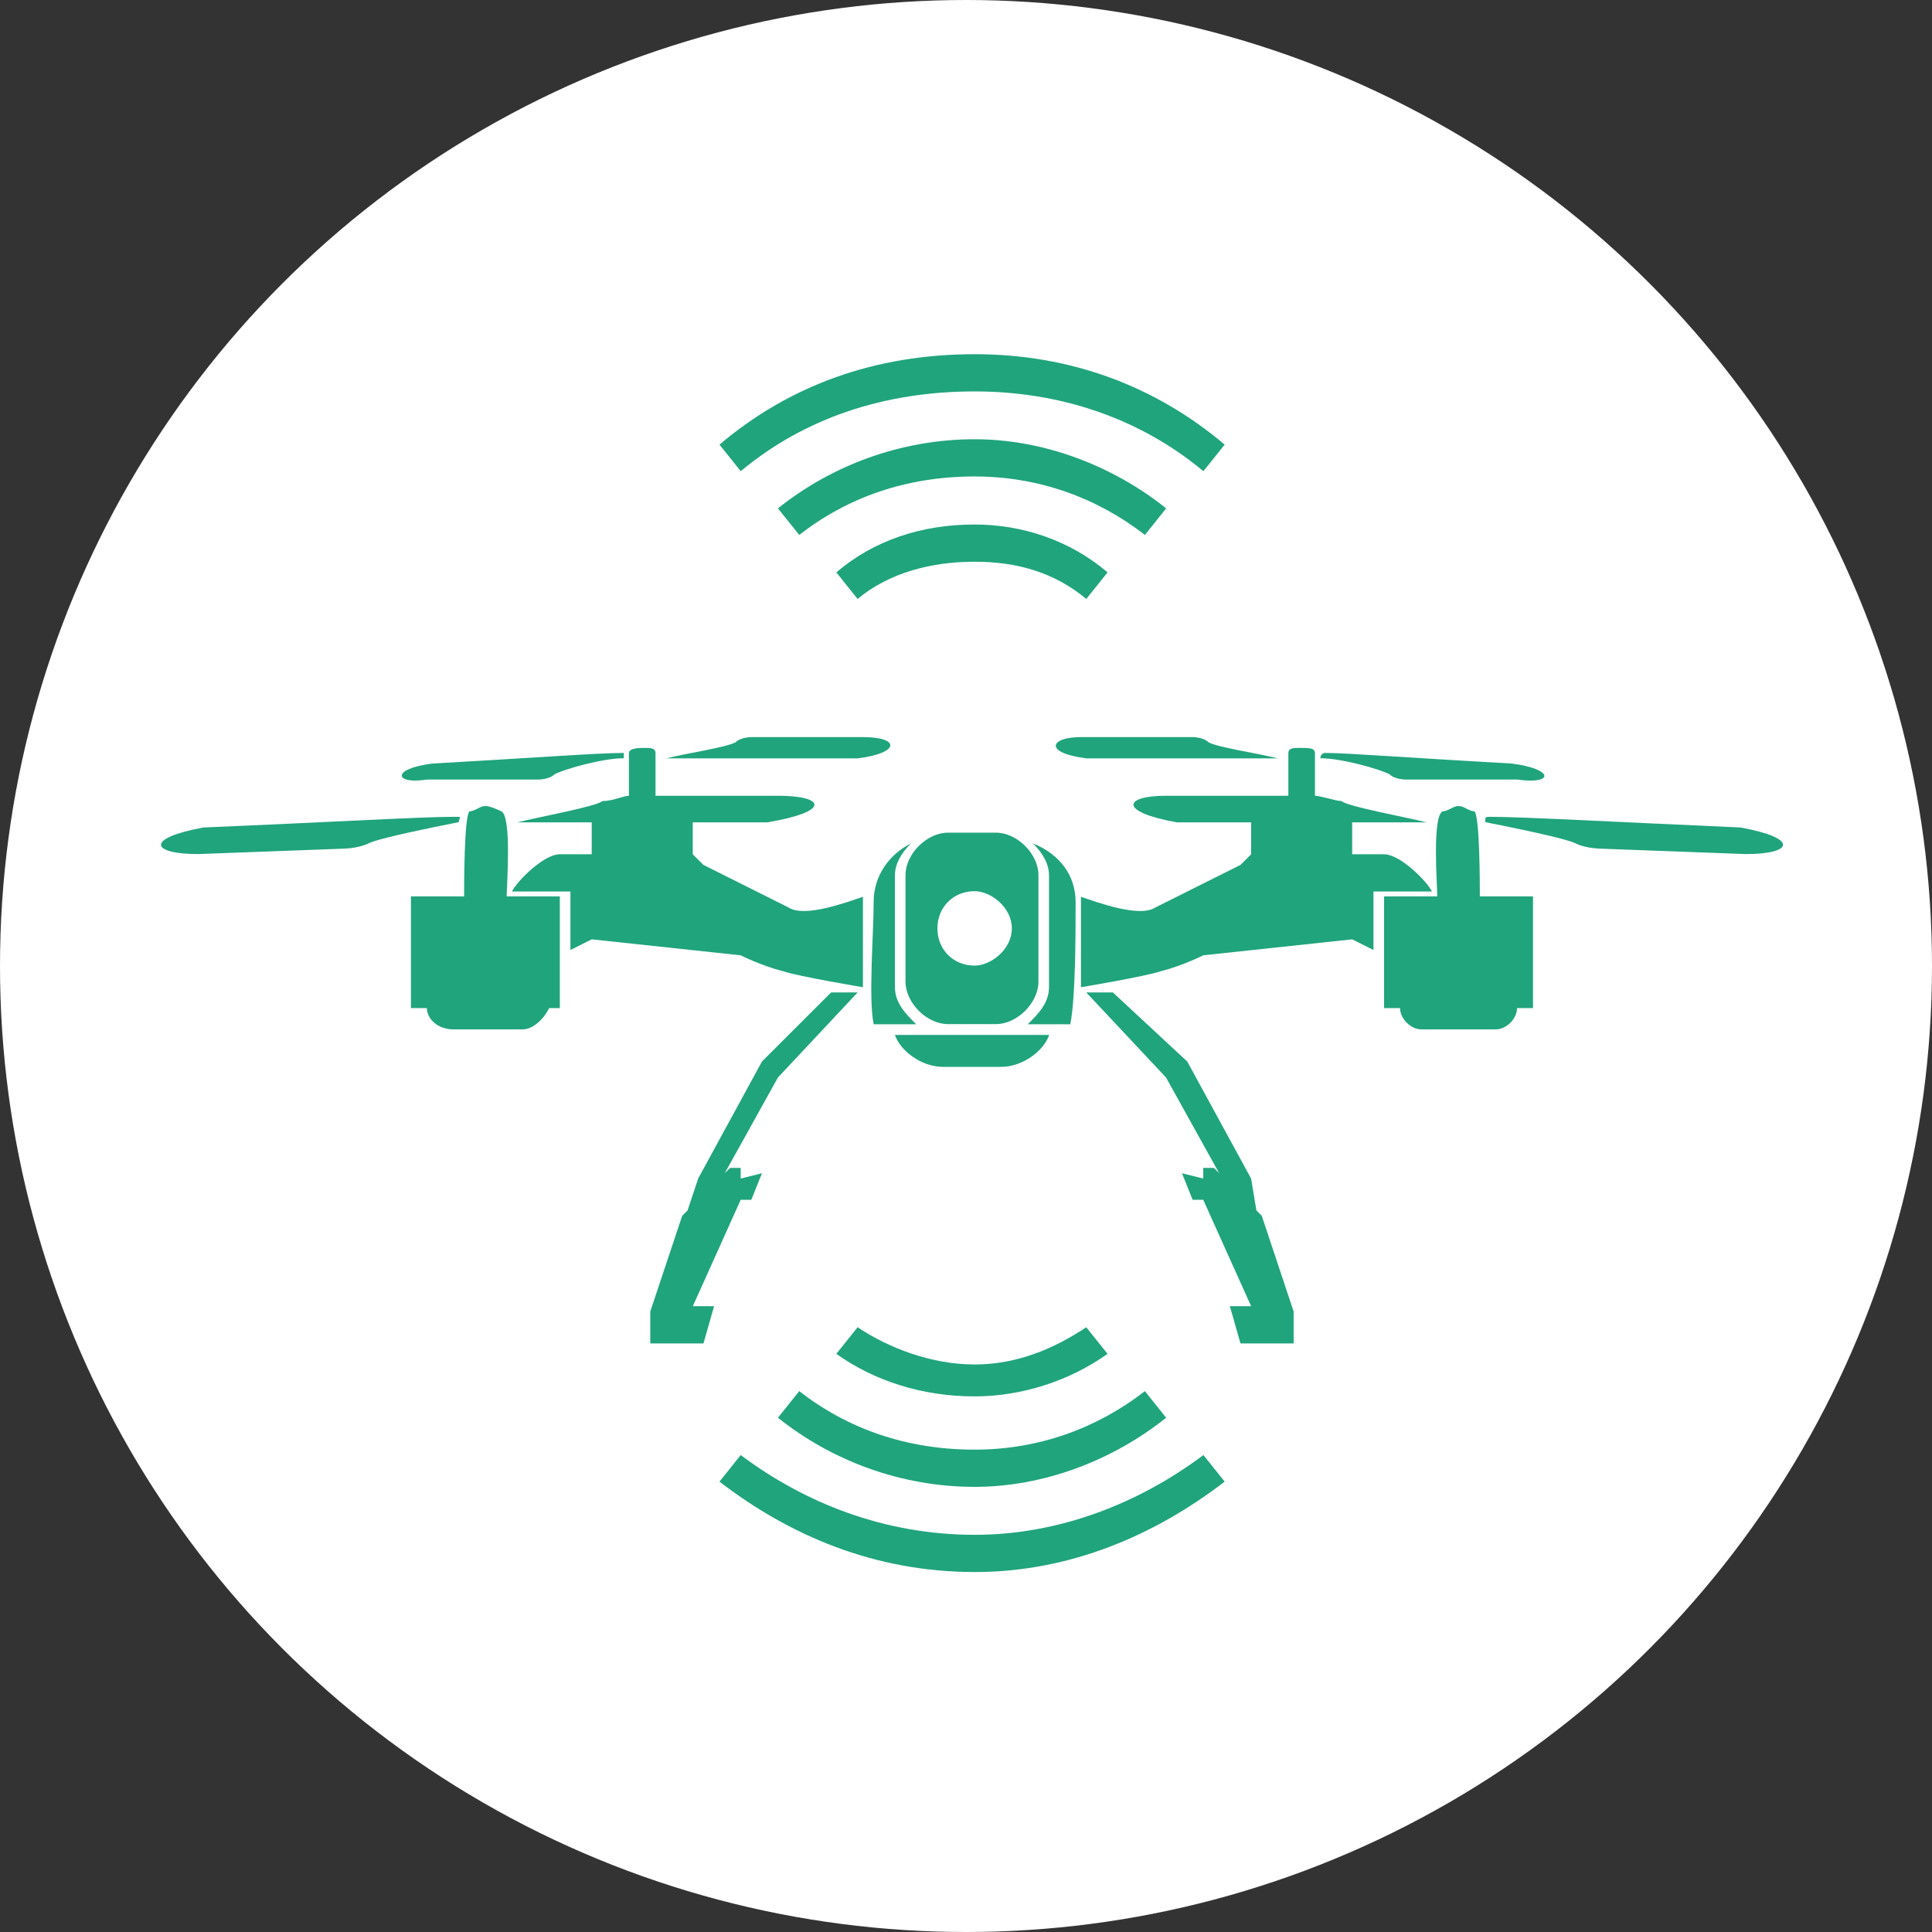
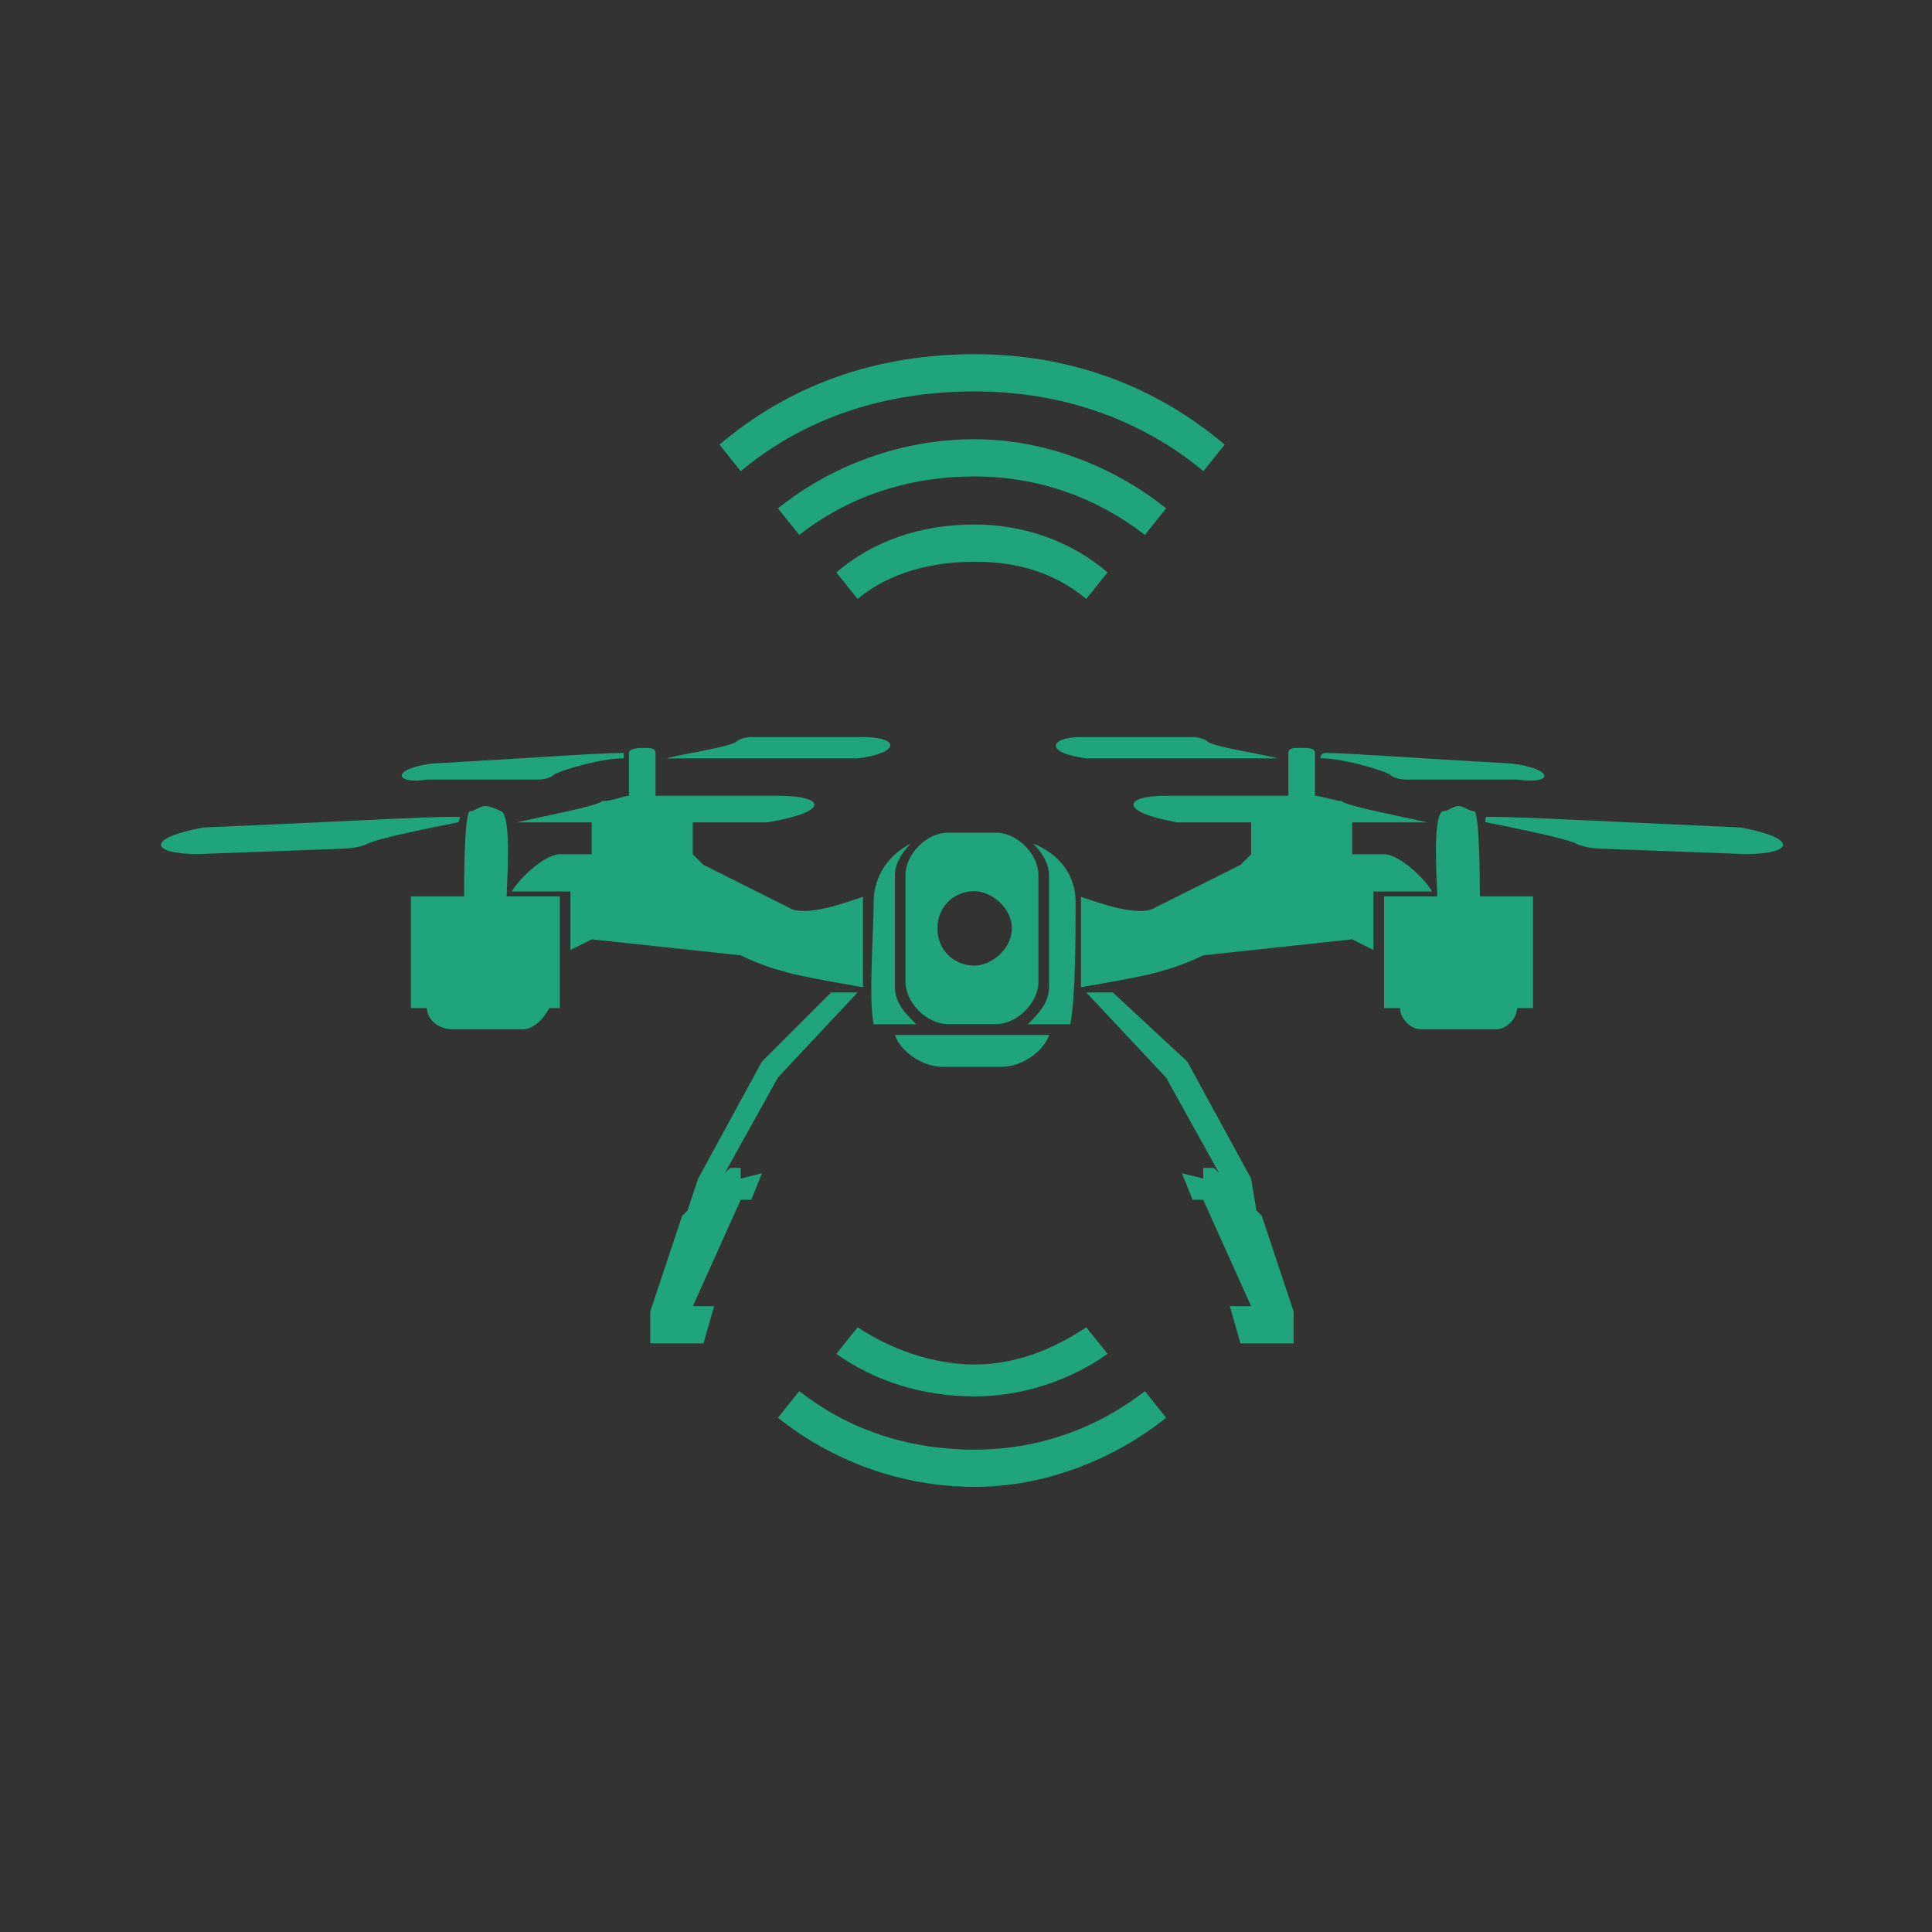
<svg xmlns="http://www.w3.org/2000/svg" width="60" height="60" viewBox="0 0 60 60" fill="none">
  <rect x="0" y="0" width="60" height="60" fill="#333333" stroke="none" />
  <g clip-path="url(#clip0_202_7287)">
-     <circle cx="30" cy="30" r="30" fill="white" />
    <path fill-rule="evenodd" clip-rule="evenodd" d="M32.583 32.141C32.417 32.636 31.757 33.132 31.096 33.132H29.279C28.619 33.132 27.958 32.636 27.793 32.141H32.583Z" fill="#20A47C" />
    <path fill-rule="evenodd" clip-rule="evenodd" d="M27.132 31.81C26.967 30.985 27.132 29.003 27.132 28.012C27.132 27.186 27.628 26.526 28.288 26.195C27.958 26.526 27.793 26.856 27.793 27.186V30.654C27.793 31.15 28.123 31.48 28.453 31.81H27.132Z" fill="#20A47C" />
    <path fill-rule="evenodd" clip-rule="evenodd" d="M32.083 26.195C32.909 26.526 33.404 27.186 33.404 28.012C33.404 29.003 33.404 30.985 33.239 31.81H31.918C32.248 31.48 32.578 31.15 32.578 30.654V27.186C32.578 26.856 32.413 26.526 32.083 26.195H32.083Z" fill="#20A47C" />
    <path fill-rule="evenodd" clip-rule="evenodd" d="M6.321 25.698C10.285 25.532 13.092 25.367 14.084 25.367C14.414 25.367 14.249 25.367 14.249 25.532C13.423 25.698 11.771 26.028 11.441 26.193C11.111 26.358 10.615 26.358 10.615 26.358L6.156 26.524C4.67 26.524 4.505 26.028 6.321 25.698L6.321 25.698Z" fill="#20A47C" />
    <path fill-rule="evenodd" clip-rule="evenodd" d="M21.847 41.721H20.195V40.73L21.186 37.757L21.352 37.592L21.682 36.601L23.663 32.967L25.811 30.82H26.636L24.159 33.463L22.507 36.436L22.673 36.27H23.003V36.601L23.663 36.436L23.333 37.261H23.003L21.517 40.564H22.177L21.847 41.721Z" fill="#20A47C" />
    <path fill-rule="evenodd" clip-rule="evenodd" d="M12.762 27.839H14.413C14.413 27.509 14.413 25.362 14.579 25.197C14.744 25.197 14.909 25.031 15.074 25.031C15.239 25.031 15.57 25.197 15.57 25.197C15.9 25.362 15.735 27.509 15.735 27.839H17.386V31.307H17.056C16.891 31.637 16.561 31.968 16.23 31.968H14.083C13.588 31.968 13.257 31.637 13.257 31.307H12.762L12.762 27.839Z" fill="#20A47C" />
    <path fill-rule="evenodd" clip-rule="evenodd" d="M26.798 30.659C26.798 30.659 24.817 30.329 24.321 30.163C23.66 29.998 23 29.668 23 29.668L18.376 29.172L17.715 29.503V27.686H15.898C16.064 27.355 16.889 26.53 17.385 26.53H18.376V25.539H16.063C16.724 25.373 18.541 25.043 18.706 24.878C19.036 24.878 19.367 24.713 19.532 24.713V23.392C19.532 23.227 19.862 23.227 20.027 23.227C20.193 23.227 20.358 23.227 20.358 23.392V24.713H24.156C25.643 24.713 25.808 25.209 23.826 25.539H21.514V26.53L21.844 26.86L24.486 28.181C24.982 28.511 26.303 28.016 26.799 27.851V30.658L26.798 30.659Z" fill="#20A47C" />
    <path fill-rule="evenodd" clip-rule="evenodd" d="M13.426 23.713C16.399 23.548 18.546 23.383 19.372 23.383V23.548C18.711 23.548 17.555 23.878 17.225 24.044C17.059 24.209 16.729 24.209 16.729 24.209H13.261C12.27 24.374 12.105 23.879 13.426 23.713L13.426 23.713Z" fill="#20A47C" />
    <path fill-rule="evenodd" clip-rule="evenodd" d="M26.637 23.552H20.691C21.352 23.386 22.508 23.221 22.838 23.056C23.004 22.891 23.334 22.891 23.334 22.891H26.802C27.958 22.891 27.958 23.386 26.637 23.551L26.637 23.552Z" fill="#20A47C" />
    <path fill-rule="evenodd" clip-rule="evenodd" d="M54.053 25.698C50.254 25.532 47.281 25.367 46.29 25.367C46.125 25.367 46.125 25.367 46.125 25.532C46.951 25.698 48.602 26.028 48.933 26.193C49.263 26.358 49.758 26.358 49.758 26.358L54.218 26.524C55.704 26.524 55.869 26.028 54.053 25.698L54.053 25.698Z" fill="#20A47C" />
    <path fill-rule="evenodd" clip-rule="evenodd" d="M38.524 41.721H40.175V40.73L39.185 37.757L39.019 37.592L38.854 36.601L36.872 32.967L34.56 30.82H33.734L36.212 33.463L37.863 36.436L37.698 36.27H37.368V36.601L36.707 36.436L37.038 37.261H37.368L38.854 40.564H38.194L38.524 41.721Z" fill="#20A47C" />
    <path fill-rule="evenodd" clip-rule="evenodd" d="M47.609 27.839H45.958C45.958 27.509 45.958 25.362 45.792 25.197C45.627 25.197 45.462 25.031 45.297 25.031C45.131 25.031 44.966 25.197 44.801 25.197C44.471 25.362 44.636 27.509 44.636 27.839H42.984V31.307H43.48C43.48 31.637 43.81 31.968 44.141 31.968H46.453C46.783 31.968 47.113 31.637 47.113 31.307H47.609L47.609 27.839Z" fill="#20A47C" />
    <path fill-rule="evenodd" clip-rule="evenodd" d="M33.571 30.659C33.571 30.659 35.552 30.329 36.048 30.163C36.709 29.998 37.369 29.668 37.369 29.668L41.993 29.172L42.654 29.503V27.686H44.471C44.305 27.355 43.48 26.53 42.984 26.53H41.993V25.539H44.306C44.471 25.539 44.471 25.539 44.306 25.539C43.645 25.373 41.828 25.043 41.663 24.878C41.498 24.878 41.002 24.713 40.837 24.713V23.392C40.837 23.227 40.672 23.227 40.342 23.227C40.176 23.227 40.011 23.227 40.011 23.392V24.713H36.213C34.892 24.713 34.727 25.209 36.543 25.539H38.855V26.53L38.525 26.86L35.883 28.181C35.387 28.511 34.066 28.016 33.57 27.851V30.658L33.571 30.659Z" fill="#20A47C" />
    <path fill-rule="evenodd" clip-rule="evenodd" d="M46.95 23.713C43.977 23.548 41.83 23.383 41.169 23.383C41.004 23.383 41.004 23.548 41.004 23.548C41.664 23.548 42.821 23.878 43.151 24.044C43.316 24.209 43.647 24.209 43.647 24.209H47.115C48.271 24.374 48.271 23.879 46.949 23.713L46.95 23.713Z" fill="#20A47C" />
    <path fill-rule="evenodd" clip-rule="evenodd" d="M33.739 23.552H39.684C39.024 23.386 37.867 23.221 37.537 23.056C37.372 22.891 37.042 22.891 37.042 22.891H33.574C32.583 22.891 32.417 23.386 33.739 23.551L33.739 23.552Z" fill="#20A47C" />
-     <path fill-rule="evenodd" clip-rule="evenodd" d="M33.735 18.601L34.396 17.776C33.239 16.785 31.753 16.289 30.267 16.289C28.615 16.289 27.129 16.785 25.973 17.776L26.633 18.601C27.624 17.776 28.945 17.445 30.267 17.445C31.588 17.445 32.744 17.776 33.735 18.601H33.735Z" fill="#20A47C" />
+     <path fill-rule="evenodd" clip-rule="evenodd" d="M33.735 18.601L34.396 17.776C33.239 16.785 31.753 16.289 30.267 16.289C28.615 16.289 27.129 16.785 25.973 17.776L26.633 18.601C27.624 17.776 28.945 17.445 30.267 17.445C31.588 17.445 32.744 17.776 33.735 18.601H33.735" fill="#20A47C" />
    <path fill-rule="evenodd" clip-rule="evenodd" d="M35.556 16.613L36.216 15.788C34.565 14.466 32.418 13.641 30.271 13.641C27.959 13.641 25.812 14.466 24.16 15.788L24.821 16.613C26.307 15.457 28.124 14.797 30.271 14.797C32.252 14.797 34.069 15.457 35.556 16.613Z" fill="#20A47C" />
    <path fill-rule="evenodd" clip-rule="evenodd" d="M37.373 14.633L38.033 13.808C35.886 11.991 33.244 11 30.271 11C27.133 11 24.491 11.991 22.344 13.808L23.004 14.633C24.986 12.982 27.464 12.156 30.271 12.156C32.913 12.156 35.391 12.982 37.372 14.633H37.373Z" fill="#20A47C" />
    <path fill-rule="evenodd" clip-rule="evenodd" d="M29.442 25.859H30.929C31.589 25.859 32.25 26.52 32.25 27.18V30.484C32.25 31.144 31.589 31.805 30.929 31.805H29.442C28.782 31.805 28.121 31.144 28.121 30.484V27.18C28.121 26.52 28.782 25.859 29.442 25.859ZM30.268 27.676C30.764 27.676 31.424 28.172 31.424 28.832C31.424 29.493 30.764 29.988 30.268 29.988C29.608 29.988 29.112 29.493 29.112 28.832C29.112 28.172 29.608 27.676 30.268 27.676Z" fill="#20A47C" />
    <path fill-rule="evenodd" clip-rule="evenodd" d="M33.735 41.219L34.396 42.045C33.239 42.87 31.753 43.366 30.267 43.366C28.615 43.366 27.129 42.87 25.973 42.045L26.633 41.219C27.624 41.879 28.945 42.375 30.267 42.375C31.588 42.375 32.744 41.879 33.735 41.219H33.735Z" fill="#20A47C" />
    <path fill-rule="evenodd" clip-rule="evenodd" d="M35.556 43.203L36.216 44.029C34.565 45.35 32.418 46.176 30.271 46.176C27.959 46.176 25.812 45.35 24.16 44.029L24.821 43.203C26.307 44.359 28.124 45.02 30.271 45.02C32.252 45.02 34.069 44.359 35.556 43.203Z" fill="#20A47C" />
-     <path fill-rule="evenodd" clip-rule="evenodd" d="M37.373 45.188L38.033 46.013C35.886 47.665 33.244 48.821 30.271 48.821C27.133 48.821 24.491 47.665 22.344 46.013L23.004 45.188C24.986 46.674 27.464 47.665 30.271 47.665C32.913 47.665 35.391 46.674 37.372 45.188H37.373Z" fill="#20A47C" />
  </g>
  <defs>
    <clipPath id="clip0_202_7287">
      <rect width="60" height="60" fill="white" />
    </clipPath>
  </defs>
</svg>